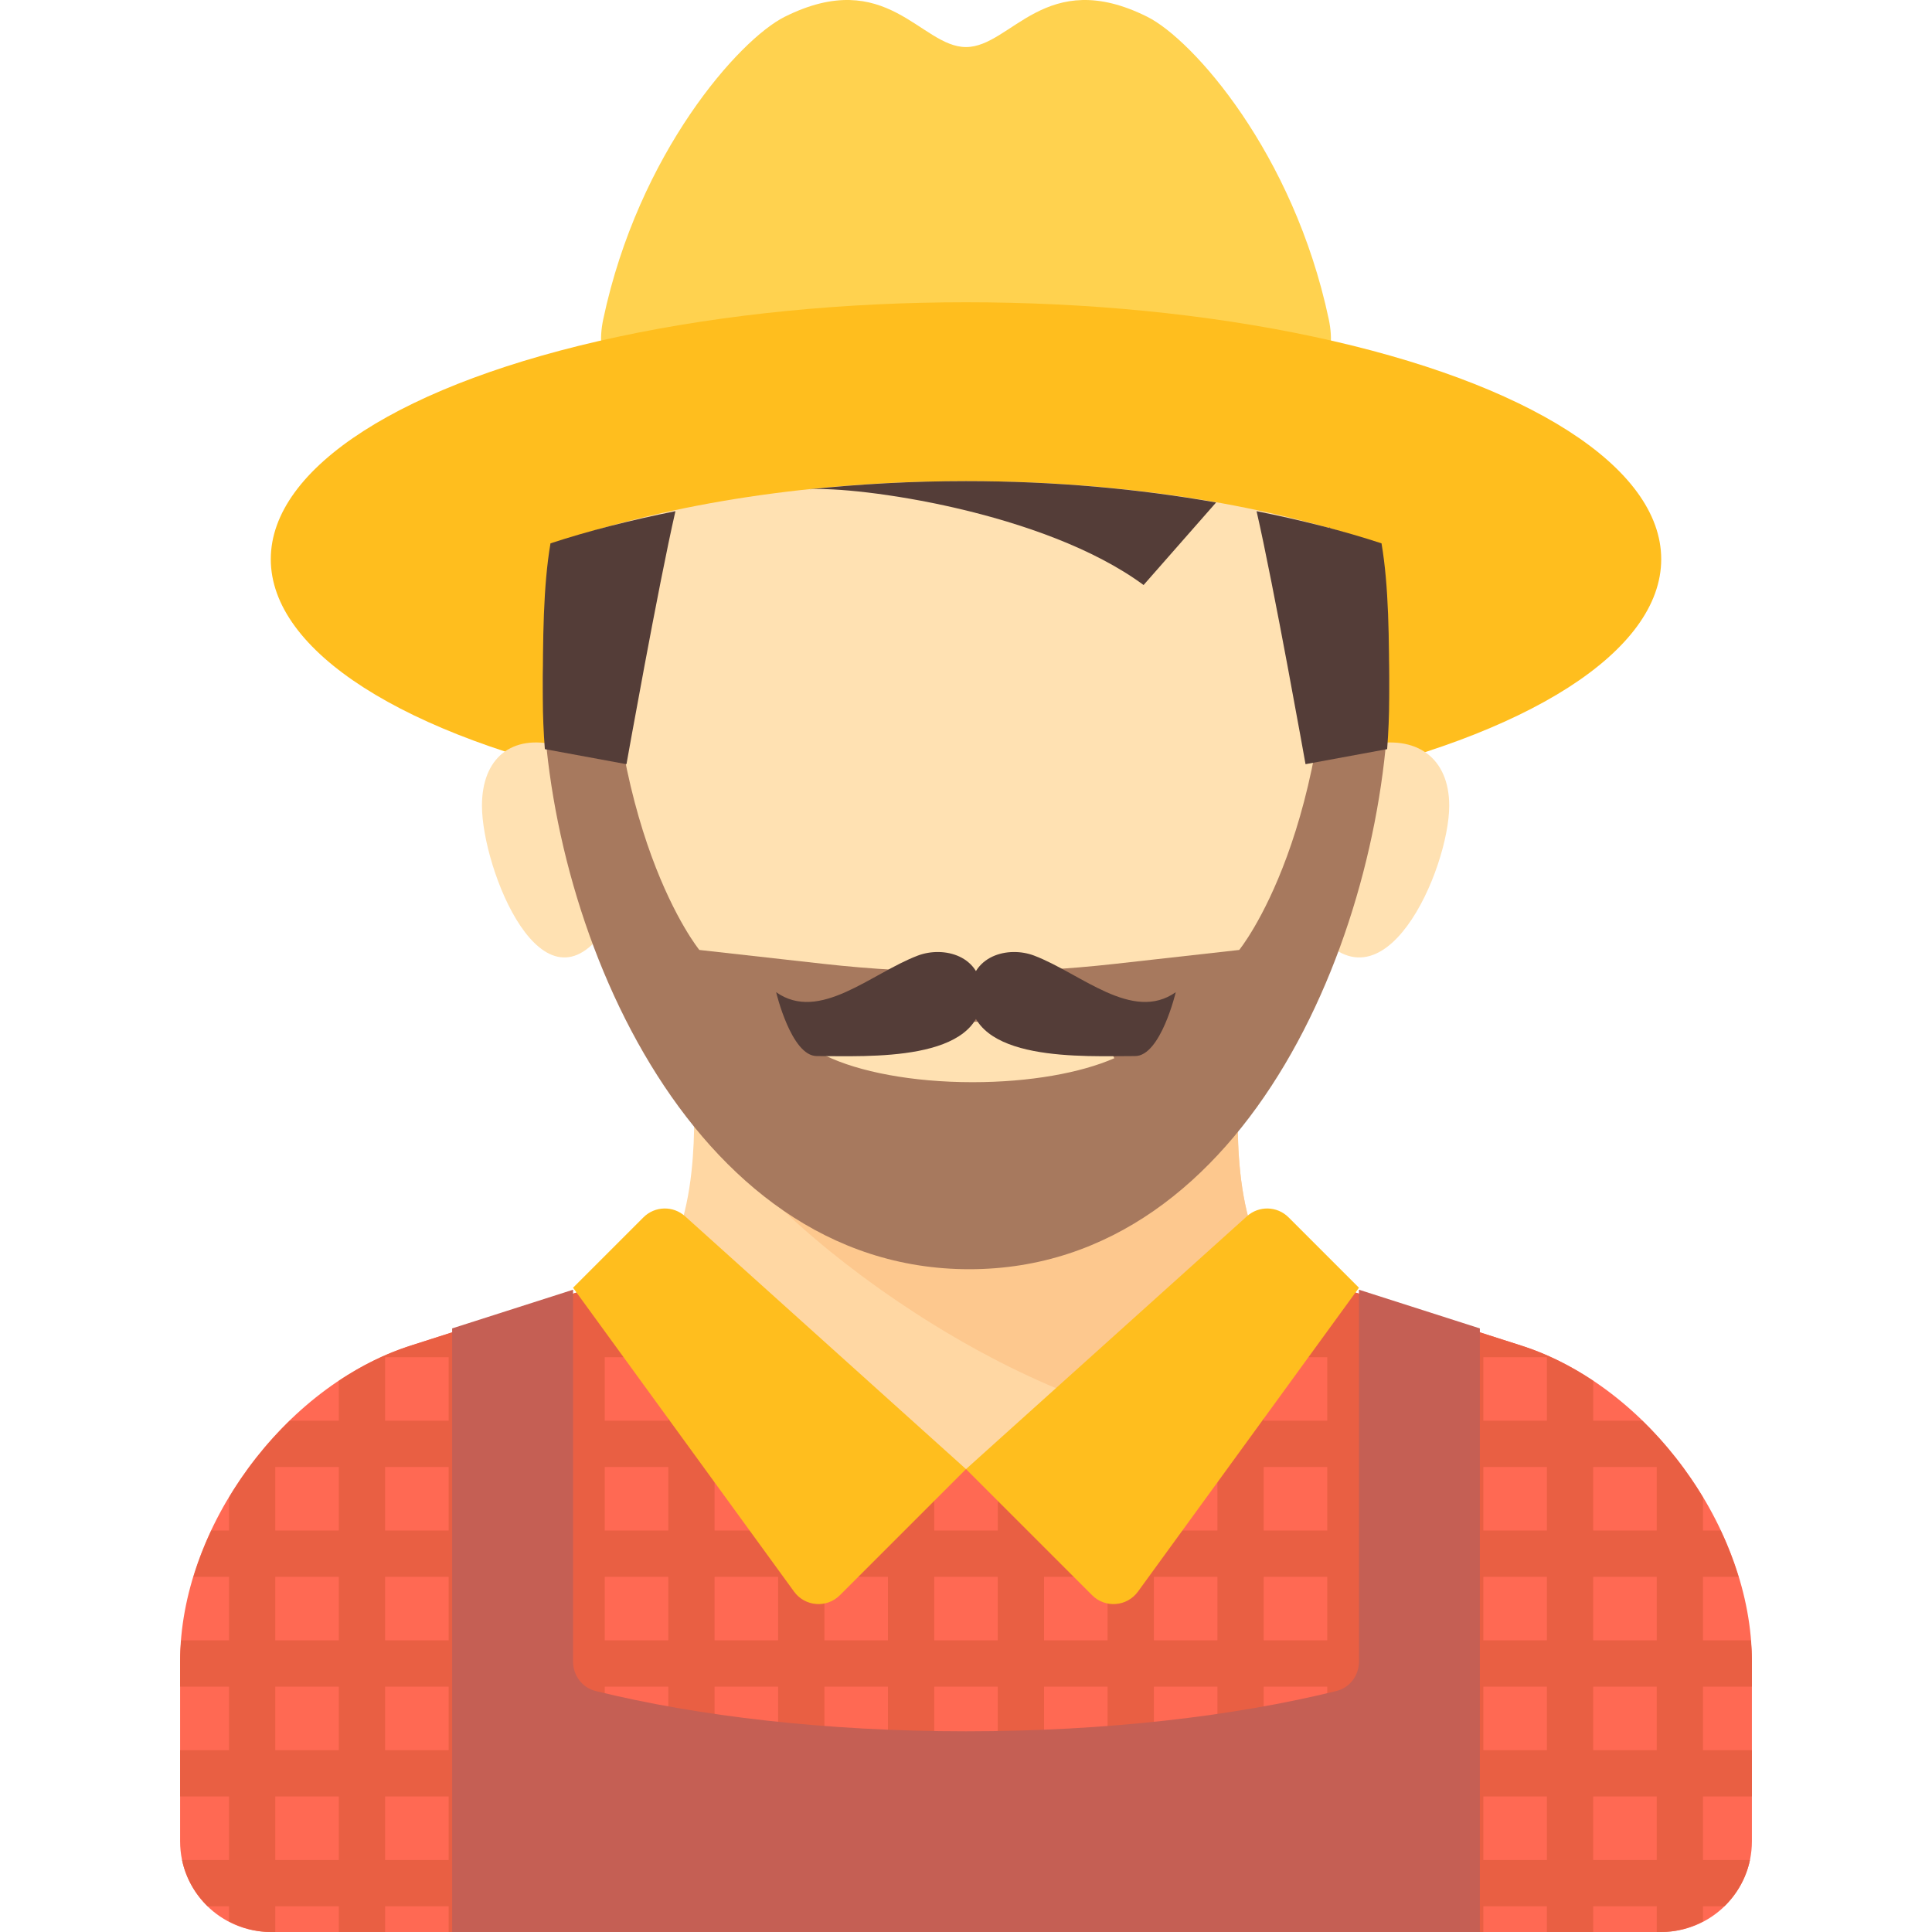
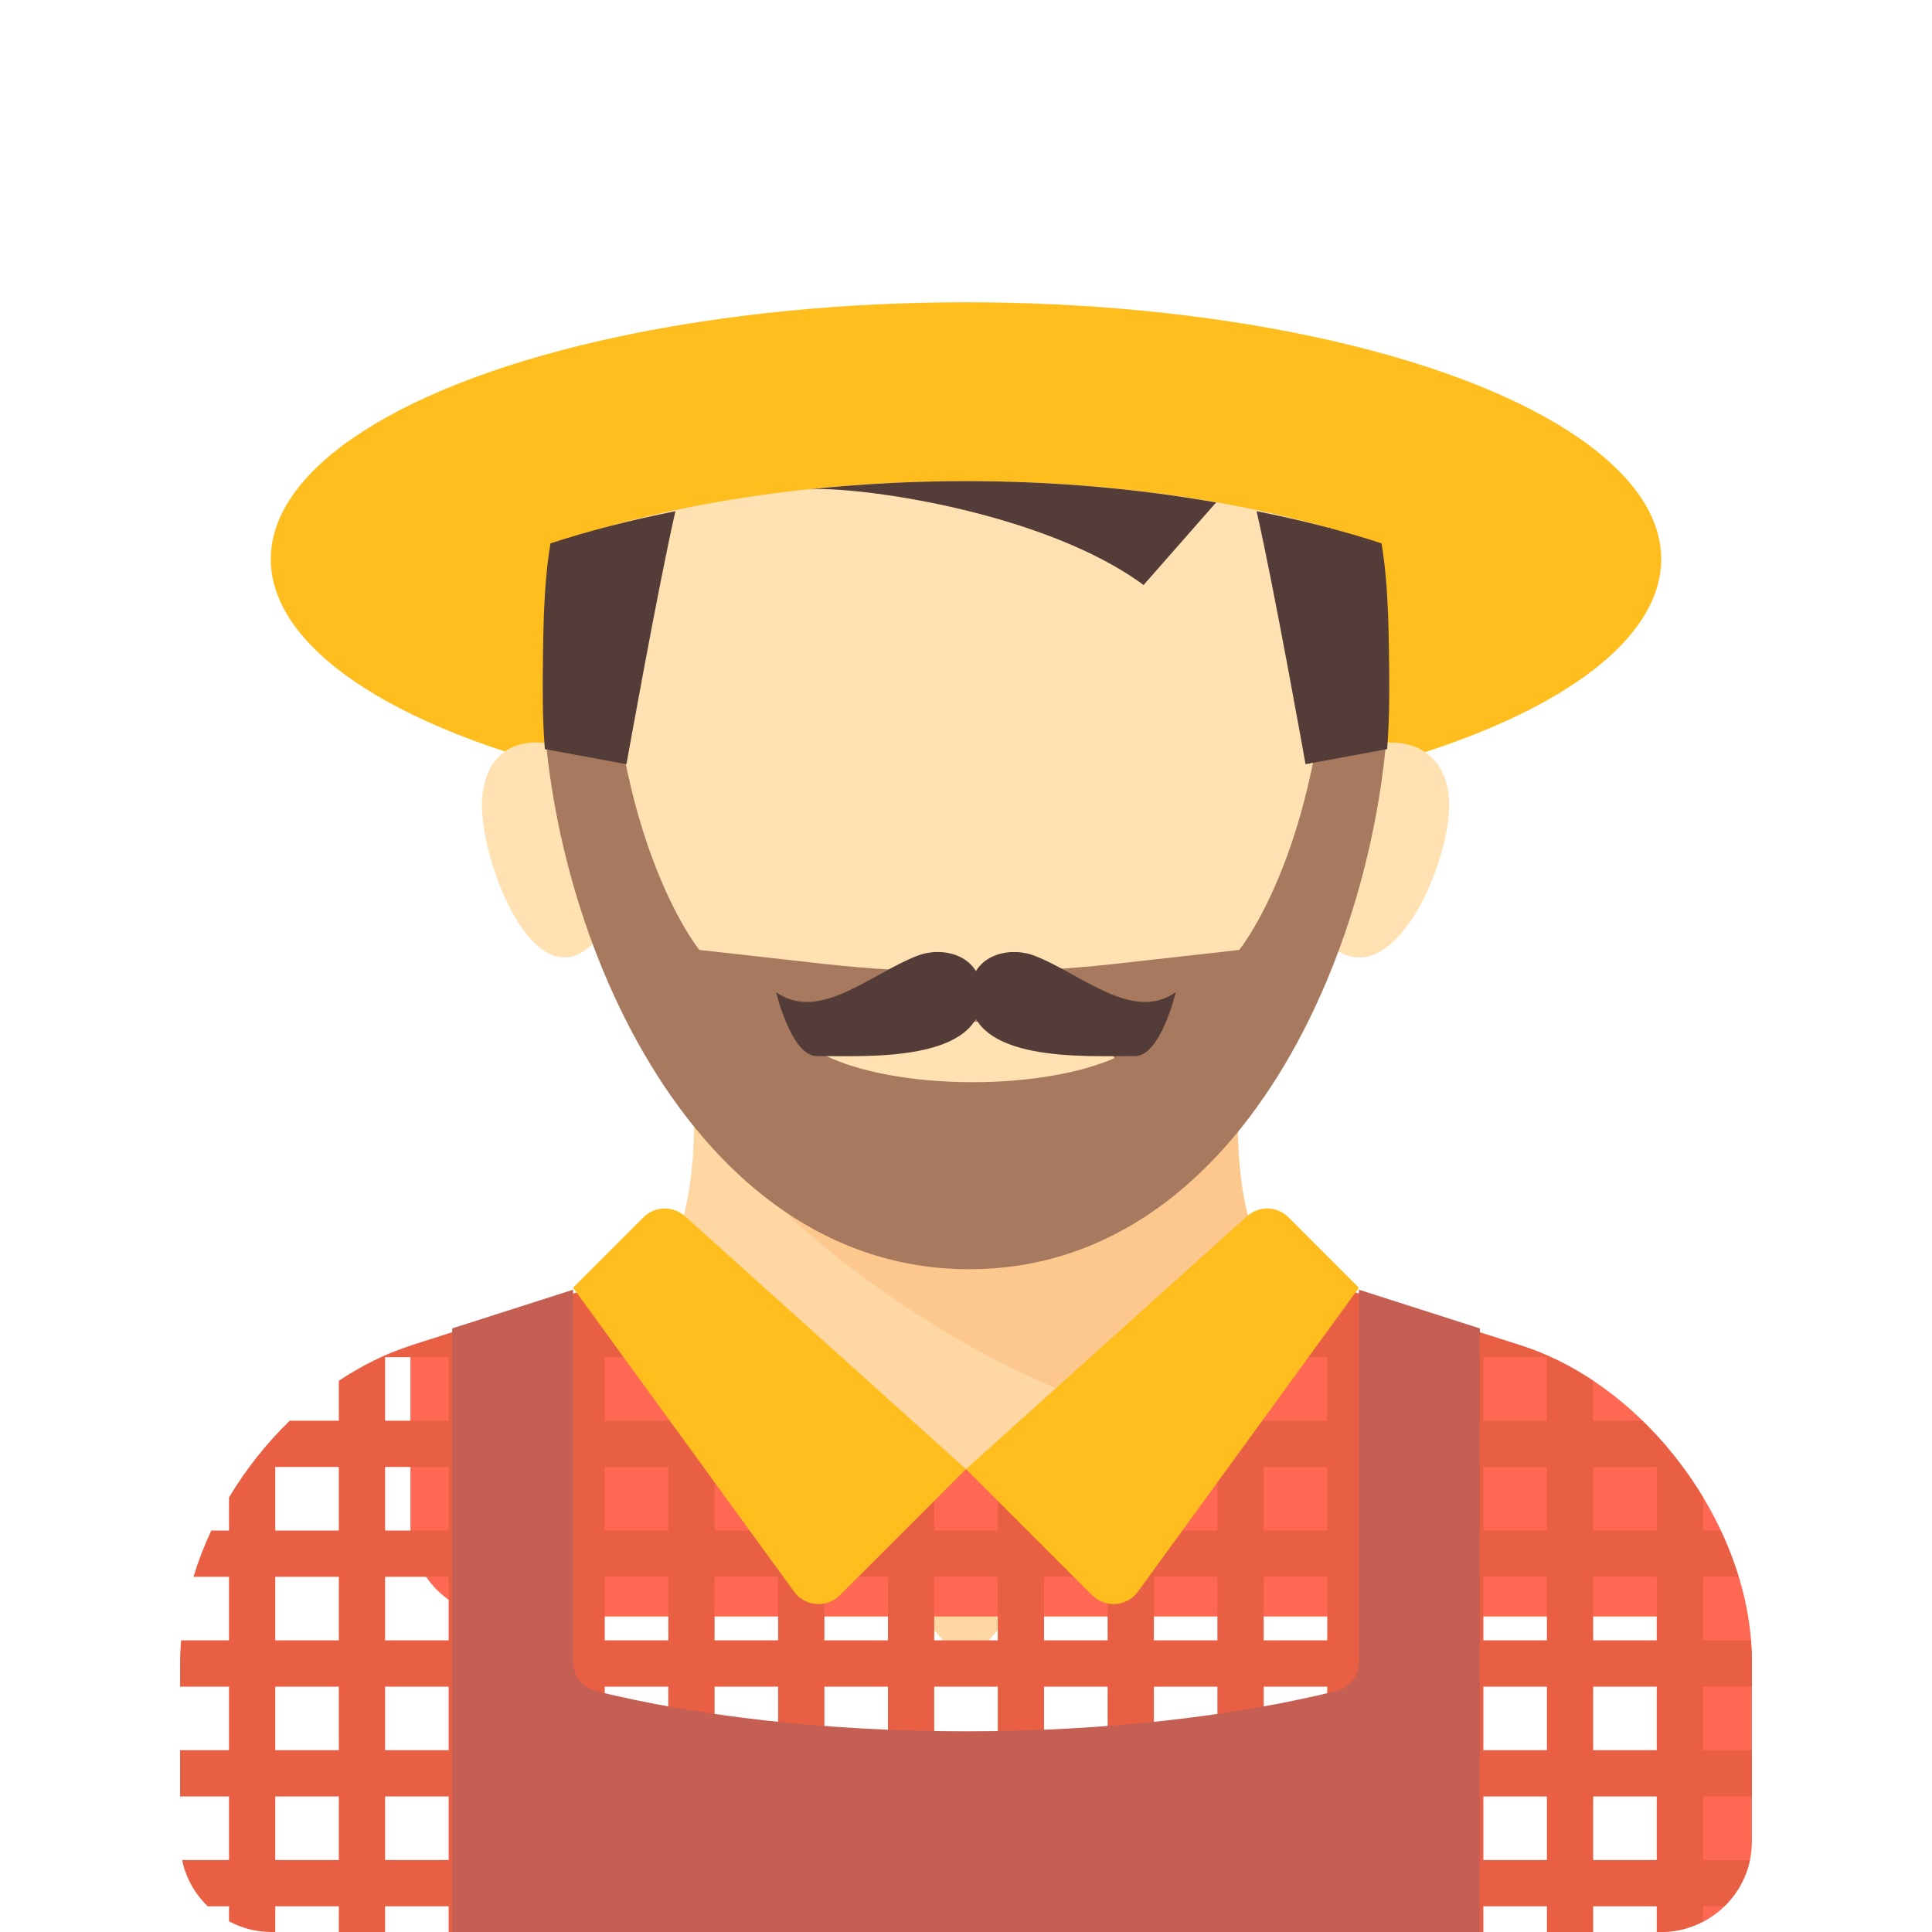
<svg xmlns="http://www.w3.org/2000/svg" height="800px" width="800px" version="1.1" id="Capa_1" viewBox="0 0 420.592 420.592" xml:space="preserve">
  <g>
    <g>
-       <path style="fill:#FFD24F;" d="M289.26,69.466c-7.677-36.192-29.611-60.868-39.482-65.803c-22.209-11.104-29.611,6.58-39.482,6.58    s-17.273-17.685-39.482-6.58c-9.87,4.935-31.805,29.611-39.482,65.803s78.964,6.58,78.964,6.58S296.937,105.658,289.26,69.466z" />
-     </g>
+       </g>
    <g>
      <ellipse style="fill:#FFBE1E;" cx="210.296" cy="121.736" rx="151.347" ry="55.933" />
    </g>
    <g>
      <path style="fill:#FFE1B2;" d="M121.247,162.233c-9.864-2.468-16.326,2.805-16.326,13.161c0,13.709,13.265,47.296,27.21,26.321    S121.247,162.233,121.247,162.233z" />
    </g>
    <g>
      <path style="fill:#FFE1B2;" d="M297.67,162.233c10.767-2.468,17.821,2.805,17.821,13.161c0,13.709-14.479,47.296-29.701,26.321    S297.67,162.233,297.67,162.233z" />
    </g>
    <g>
      <path style="fill:#FFD7A3;" d="M138.003,281.887c14.716-9.475,13.07-37.675,13.07-44.255h118.446c0,6.58-1.825,34.78,12.89,44.255    l-72.113,80.771L138.003,281.887z" />
    </g>
    <g>
      <path style="fill:#FDC88E;" d="M256.358,310.016l26.051-28.129c-14.716-9.474-12.89-37.675-12.89-44.255H151.073    C159.571,262.065,215.78,303.984,256.358,310.016z" />
    </g>
    <g>
-       <path style="fill:#FF6953;" d="M361.643,420.592c10.903,0,19.741-8.838,19.741-19.741v-39.208    c0-28.954-22.562-59.864-50.138-68.687l-41.168-13.173c-22.149,16.936-53.802,40.039-79.782,40.039s-57.633-23.103-79.782-40.039    l-41.168,13.173c-27.576,8.823-50.138,39.733-50.138,68.687v39.208c0,10.903,8.838,19.741,19.741,19.741H361.643z" />
+       <path style="fill:#FF6953;" d="M361.643,420.592c10.903,0,19.741-8.838,19.741-19.741v-39.208    c0-28.954-22.562-59.864-50.138-68.687l-41.168-13.173c-22.149,16.936-53.802,40.039-79.782,40.039s-57.633-23.103-79.782-40.039    l-41.168,13.173v39.208c0,10.903,8.838,19.741,19.741,19.741H361.643z" />
    </g>
    <g>
      <path style="fill:#E95F43;" d="M380.955,404.922H370.74v-13.835h10.644v-10.074H370.74v-13.835h10.644v-5.536    c0-1.508-0.097-3.023-0.217-4.538H370.74V343.27h7.738c-1.041-3.417-2.337-6.785-3.884-10.074h-3.854v-7.216    c-3.667-6.106-8.144-11.757-13.224-16.693h-10.684v-8.691c-4.914-3.274-10.146-5.9-15.585-7.641l-23.681-7.578h-8.552v-2.737    l-8.935-2.859c-0.37,0.283-0.763,0.58-1.139,0.866v4.73h-6.266c-5.527,4.126-11.465,8.395-17.643,12.487v11.422h-13.835v-2.902    c-11.606,6.535-23.519,11.538-34.666,12.975h0.684v13.835h-13.835v-13.835h0.684c-11.148-1.437-23.061-6.441-34.667-12.976v2.902    h-13.835v-11.422c-6.178-4.092-12.116-8.361-17.643-12.487h-6.266v-4.73c-0.375-0.286-0.769-0.583-1.139-0.866l-8.935,2.859v2.737    h-8.552l-23.681,7.578c-5.439,1.74-10.671,4.366-15.585,7.641v8.691H63.077c-5.08,4.936-9.557,10.586-13.224,16.693v7.216h-3.854    c-1.546,3.289-2.842,6.656-3.884,10.074h7.738v13.835H39.425c-0.12,1.515-0.217,3.03-0.217,4.538v5.536h10.644v13.835H39.208    v10.074h10.644v13.835H39.638c0.822,3.915,2.811,7.388,5.577,10.074h4.637v3.278c2.734,1.431,5.797,2.318,9.097,2.318h0.978    v-5.596h13.835v5.596h10.075v-5.596H97.67v5.596h10.074v-5.596h13.835v5.596h10.074v-5.596h13.835v5.596h10.074v-5.596h13.835    v5.596h10.075v-5.596h13.835v5.596h10.074v-5.596h13.835v5.596h10.074v-5.596h13.835v5.596h10.074v-5.596h13.835v5.596h10.074    v-5.596h13.835v5.596h10.074v-5.596h13.835v5.596h10.074v-5.596h13.835v5.596h10.075v-5.596h13.835v5.596h0.978    c3.3,0,6.363-0.887,9.097-2.318v-3.278h4.637C378.143,412.31,380.133,408.837,380.955,404.922z M73.761,404.922H59.926v-13.835    h13.835V404.922z M73.761,381.014H59.926v-13.835h13.835V381.014z M73.761,357.105H59.926V343.27h13.835V357.105z M73.761,333.196    H59.926v-13.835h13.835V333.196z M97.67,404.922H83.835v-13.835H97.67V404.922z M97.67,381.014H83.835v-13.835H97.67V381.014z     M97.67,357.105H83.835V343.27H97.67V357.105z M97.67,333.196H83.835v-13.835H97.67V333.196z M97.67,309.287H83.835v-13.835H97.67    V309.287z M121.579,404.922h-13.835v-13.835h13.835V404.922z M121.579,381.014h-13.835v-13.835h13.835V381.014z M121.579,357.105    h-13.835V343.27h13.835V357.105z M121.579,333.196h-13.835v-13.835h13.835V333.196z M121.579,309.287h-13.835v-13.835h13.835    V309.287z M145.487,404.922h-13.835v-13.835h13.835V404.922z M145.487,381.014h-13.835v-13.835h13.835V381.014z M145.487,357.105    h-13.835V343.27h13.835V357.105z M145.487,333.196h-13.835v-13.835h13.835V333.196z M145.487,309.287h-13.835v-13.835h13.835    V309.287z M169.396,404.922h-13.835v-13.835h13.835V404.922z M169.396,381.014h-13.835v-13.835h13.835V381.014z M169.396,357.105    h-13.835V343.27h13.835V357.105z M169.396,333.196h-13.835v-13.835h13.835V333.196z M193.305,404.922H179.47v-13.835h13.835    V404.922z M193.305,381.014H179.47v-13.835h13.835V381.014z M193.305,357.105H179.47V343.27h13.835V357.105z M193.305,333.196    H179.47v-13.835h13.835V333.196z M217.213,404.922h-13.835v-13.835h13.835V404.922z M217.213,381.014h-13.835v-13.835h13.835    V381.014z M217.213,357.105h-13.835V343.27h13.835V357.105z M241.122,404.922h-13.835v-13.835h13.835V404.922z M241.122,381.014    h-13.835v-13.835h13.835V381.014z M241.122,357.105h-13.835V343.27h13.835V357.105z M241.122,333.196h-13.835v-13.835h13.835    V333.196z M265.031,404.922h-13.835v-13.835h13.835V404.922z M265.031,381.014h-13.835v-13.835h13.835V381.014z M265.031,357.105    h-13.835V343.27h13.835V357.105z M265.031,333.196h-13.835v-13.835h13.835V333.196z M288.94,404.922h-13.835v-13.835h13.835    V404.922z M288.94,381.014h-13.835v-13.835h13.835V381.014z M288.94,357.105h-13.835V343.27h13.835V357.105z M288.94,333.196    h-13.835v-13.835h13.835V333.196z M288.94,309.287h-13.835v-13.835h13.835V309.287z M312.848,404.922h-13.835v-13.835h13.835    V404.922z M312.848,381.014h-13.835v-13.835h13.835V381.014z M312.848,357.105h-13.835V343.27h13.835V357.105z M312.848,333.196    h-13.835v-13.835h13.835V333.196z M312.848,309.287h-13.835v-13.835h13.835V309.287z M336.757,404.922h-13.835v-13.835h13.835    V404.922z M336.757,381.014h-13.835v-13.835h13.835V381.014z M336.757,357.105h-13.835V343.27h13.835V357.105z M336.757,333.196    h-13.835v-13.835h13.835V333.196z M336.757,309.287h-13.835v-13.835h13.835V309.287z M360.666,404.922h-13.835v-13.835h13.835    V404.922z M360.666,381.014h-13.835v-13.835h13.835V381.014z M360.666,357.105h-13.835V343.27h13.835V357.105z M360.666,333.196    h-13.835v-13.835h13.835V333.196z" />
    </g>
    <g>
      <path style="fill:#FFBE1E;" d="M210.296,319.821l-27.456,27.456c-2.859,2.859-7.596,2.487-9.975-0.783l-48.113-66.156    l15.326-15.326c2.475-2.475,6.454-2.579,9.055-0.238L210.296,319.821z" />
    </g>
    <g>
      <path style="fill:#FFBE1E;" d="M210.296,319.821l27.456,27.456c2.859,2.859,7.596,2.487,9.975-0.783l48.113-66.156l-15.326-15.326    c-2.475-2.475-6.454-2.579-9.055-0.238L210.296,319.821z" />
    </g>
    <g>
      <path style="fill:#FFE1B2;" d="M122.275,117.737c-1.539,9.309-1.623,20.502-1.623,33.803c0,52.696,29.526,118.446,89.645,118.446    s89.645-65.75,89.645-118.446c0-13.302-0.084-24.494-1.623-33.803c-24.117-8.127-54.708-13-88.021-13    S146.391,109.609,122.275,117.737z" />
    </g>
    <g>
      <path style="fill:#A7795E;" d="M300.278,128.382c-5.267-6.759-10.916-13.704-10.916-13.704v6.58    c1.632,59.634-19.588,85.544-19.588,85.544l-27.038,3.027c-21.086,2.361-42.366,2.361-63.452,0l-27.038-3.027    c0,0-21.22-25.91-19.588-85.544v-6.58c0,0-5.649,6.944-10.916,13.704c-1.372,5.869-3.571,12.25-3.571,19.254    c0,52.696,31.536,128.671,92.839,128.671s91.41-75.975,91.41-128.671C302.421,140.632,301.651,134.251,300.278,128.382z     M191.422,222.431h39.176c5.371,0,9.976,3.273,11.982,7.944c-7.233,3.172-18.335,5.216-30.849,5.216    c-13.213,0-24.826-2.284-31.995-5.765C181.862,225.462,186.272,222.431,191.422,222.431z" />
    </g>
    <g>
      <path style="fill:#543D38;" d="M213.792,216.577c0-8.689-8.431-10.656-13.983-8.55c-10.179,3.861-21.386,14.632-30.845,7.971    c0,0,3.29,13.903,8.841,13.903C188.909,229.9,213.792,231.349,213.792,216.577z" />
    </g>
    <g>
      <path style="fill:#543D38;" d="M211.131,216.577c0-8.689,8.431-10.656,13.983-8.55c10.179,3.861,21.386,14.632,30.845,7.971    c0,0-3.29,13.903-8.841,13.903C236.014,229.9,211.131,231.349,211.131,216.577z" />
    </g>
    <g>
      <path style="fill:#C55F54;" d="M322.162,289.191l-26.321-8.423v80.969c0,3.012-1.999,5.675-4.923,6.395    c-22.275,5.486-50.216,8.77-80.621,8.77s-58.346-3.284-80.621-8.77c-2.925-0.72-4.923-3.383-4.923-6.395v-80.969l-26.321,8.423    v131.401h223.731V289.191z" />
    </g>
    <g>
      <path style="fill:#543D38;" d="M118.613,163.084l17.769,3.276c0,0,6.939-38.912,10.659-55.078    c-9.705,1.937-18.858,4.267-27.202,7.003c-1.582,9.309-1.668,20.502-1.668,33.803C118.172,155.7,118.328,159.376,118.613,163.084z    " />
    </g>
    <g>
      <path style="fill:#543D38;" d="M301.979,163.084l-17.769,3.276c0,0-6.939-38.912-10.659-55.078    c9.705,1.937,18.858,4.267,27.202,7.003c1.582,9.309,1.668,20.502,1.668,33.803C302.421,155.7,302.264,159.376,301.979,163.084z" />
    </g>
    <g>
      <path style="fill:#543D38;" d="M248.956,127.357l15.789-17.973c-16.762-2.964-35.121-4.647-54.449-4.647    c-11.763,0-23.16,0.637-34.079,1.781C186.539,105.812,227.158,111.282,248.956,127.357z" />
    </g>
  </g>
</svg>